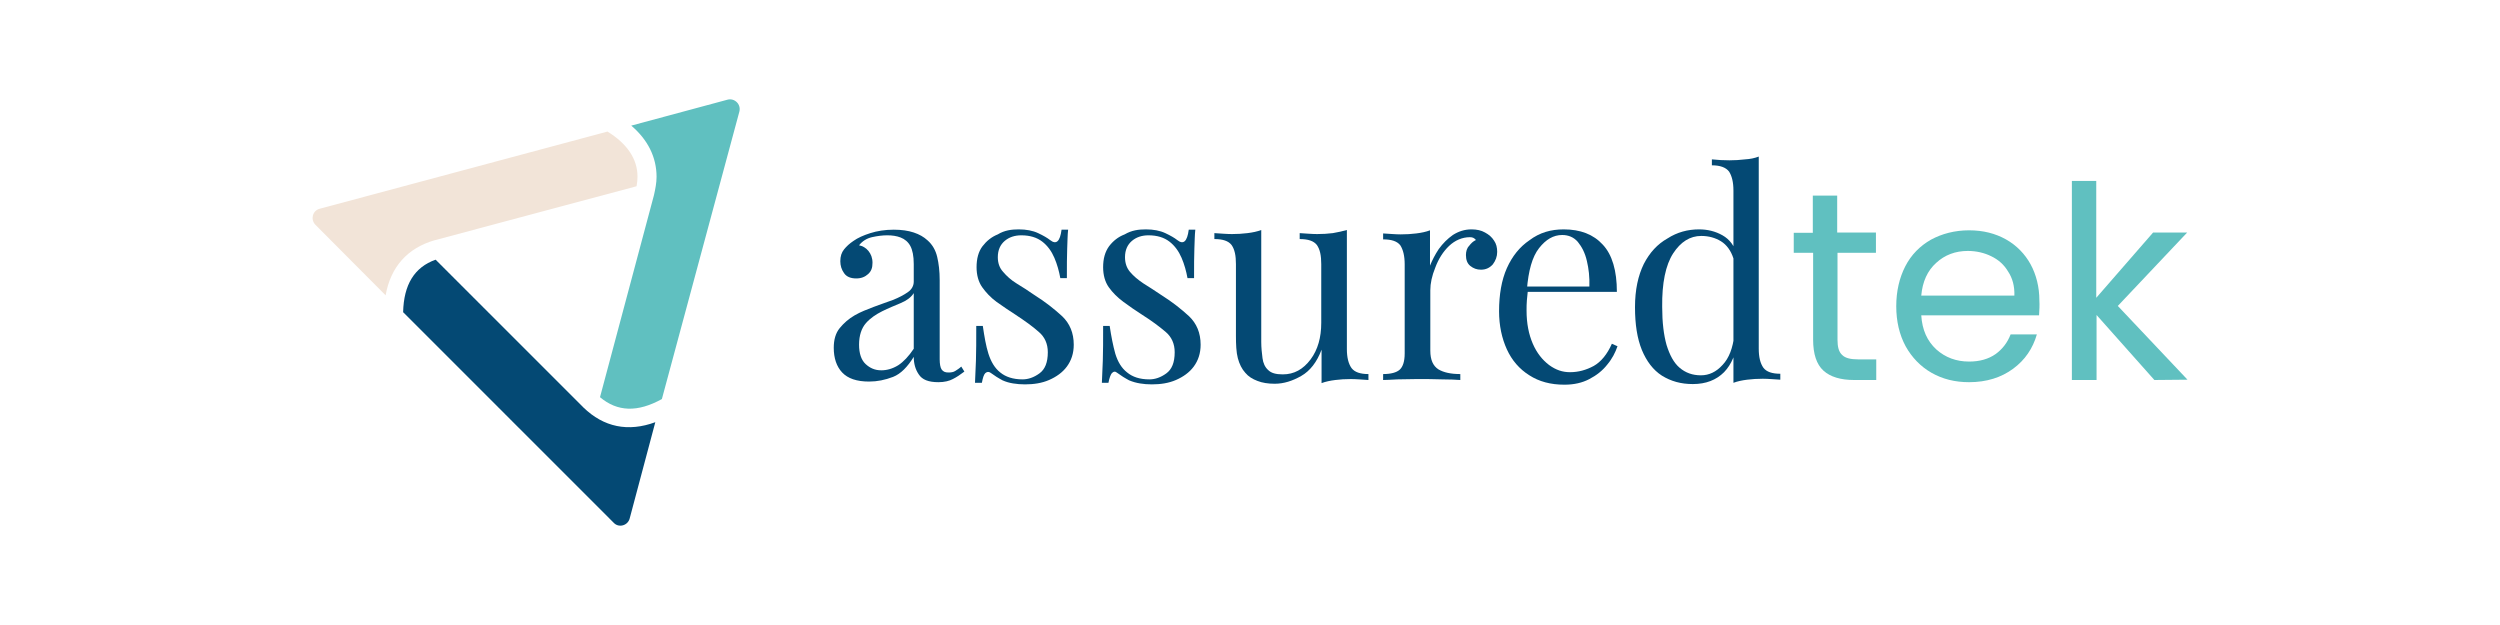
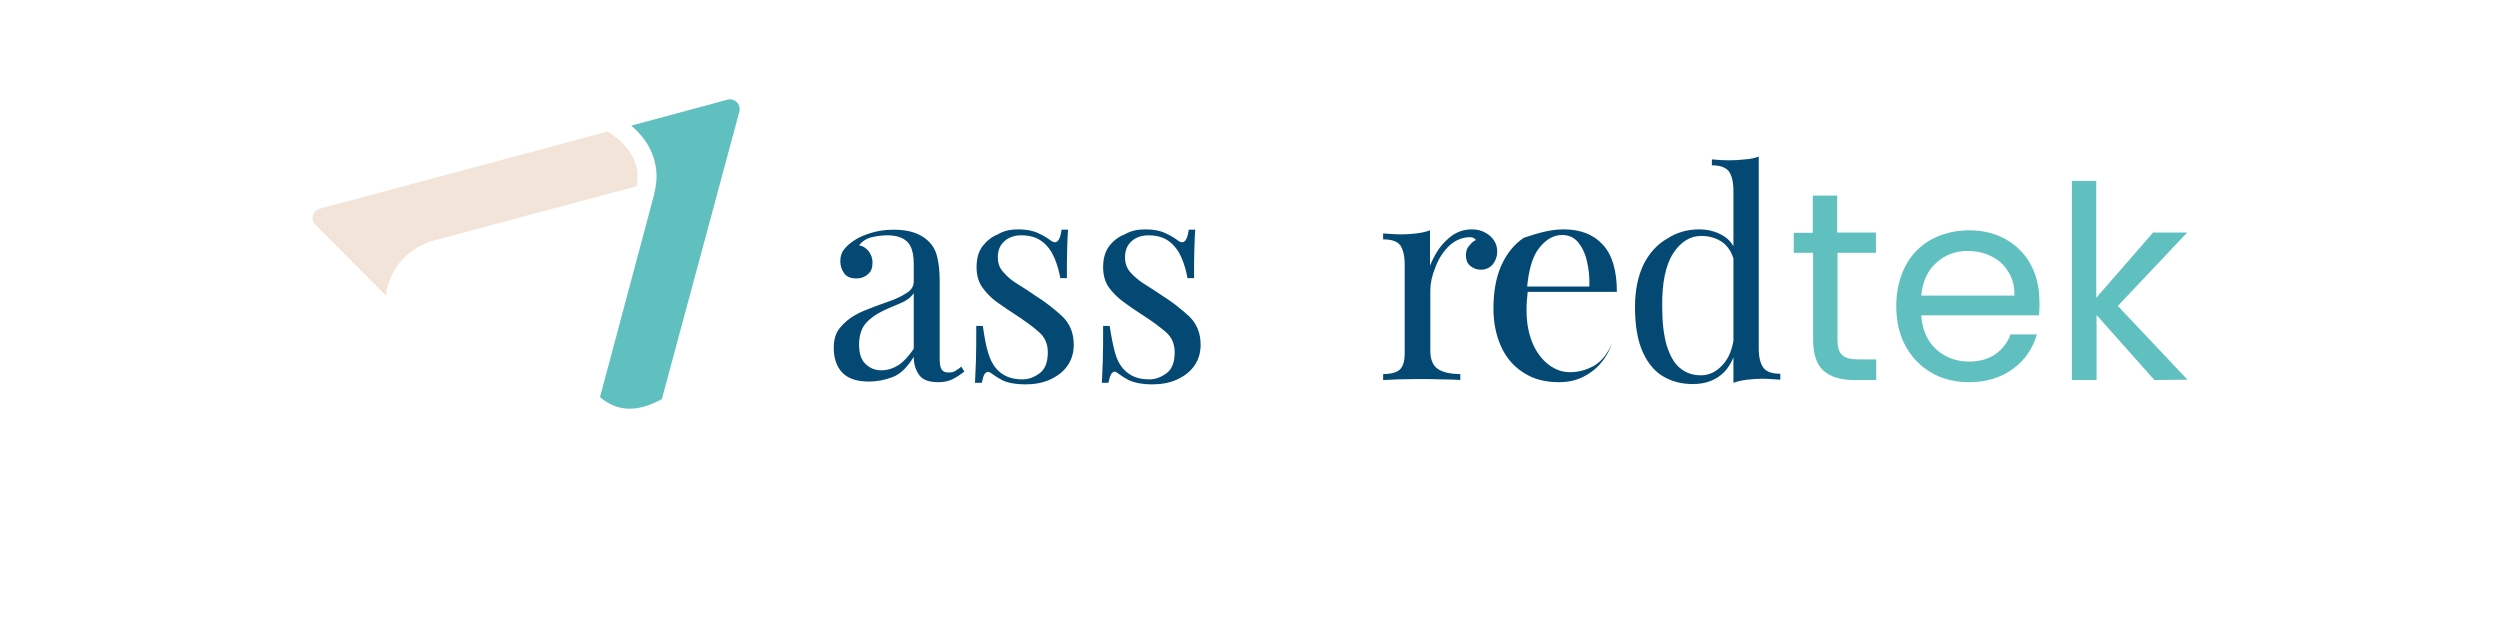
<svg xmlns="http://www.w3.org/2000/svg" version="1.1" id="Layer_1" x="0px" y="0px" width="800px" height="200px" viewBox="0 0 800 200" style="enable-background:new 0 0 800 200;" xml:space="preserve">
  <style type="text/css"> .st0{fill:#044974;} .st1{fill:#60C0C0;} .st2{fill:#F2E4D8;} </style>
  <g>
    <g>
      <path class="st0" d="M278.1,122.1c-4,0-6.8-1-8.6-2.9s-2.7-4.6-2.7-7.9c0-2.6,0.6-4.7,1.9-6.3c1.3-1.6,2.9-3,4.8-4.1 c1.9-1.1,4-1.9,6.1-2.7s4.2-1.5,6.1-2.2c2-0.8,3.5-1.6,4.8-2.5c1.3-0.9,1.9-2.1,1.9-3.4v-5.6c0-2.6-0.4-4.5-1.1-5.8 s-1.8-2.2-3.1-2.7c-1.3-0.5-2.7-0.7-4.3-0.7c-1.5,0-3.1,0.2-4.9,0.6c-1.7,0.4-3.1,1.3-4.1,2.6c1.1,0.2,2.2,0.8,3,1.8 c0.8,1,1.3,2.2,1.3,3.8s-0.4,2.7-1.4,3.6s-2.2,1.4-3.8,1.4c-1.7,0-3.1-0.5-3.9-1.7c-0.8-1.1-1.2-2.4-1.2-3.8 c0-1.6,0.4-2.8,1.2-3.8s1.8-1.9,3-2.7c1.4-1,3.2-1.8,5.4-2.5c2.2-0.7,4.7-1.1,7.5-1.1c2.5,0,4.6,0.3,6.4,0.9s3.2,1.4,4.4,2.5 c1.6,1.4,2.6,3.2,3.1,5.3c0.5,2.1,0.8,4.6,0.8,7.5V115c0,1.4,0.2,2.6,0.6,3.2c0.5,0.7,1.1,1,2.2,1c0.8,0,1.6-0.1,2.2-0.5 c0.6-0.4,1.3-0.8,1.9-1.4l1,1.6c-1.3,1-2.5,1.8-3.7,2.4c-1.1,0.6-2.7,1-4.6,1c-3.2,0-5.2-0.8-6.3-2.5c-1.1-1.6-1.6-3.5-1.6-5.6 c-2,3.2-4.1,5.4-6.6,6.4C283.2,121.6,280.7,122.1,278.1,122.1z M282,118.5c1.8,0,3.6-0.5,5.4-1.6c1.7-1.1,3.4-2.9,5-5.3V93.8 c-0.9,1.4-2.3,2.4-4.2,3.2c-1.9,0.8-3.9,1.6-5.9,2.6c-2,1-3.8,2.2-5.2,3.8c-1.4,1.6-2.2,3.9-2.2,6.9c0,2.8,0.7,4.9,2.1,6.2 C278.4,117.8,280,118.5,282,118.5z" />
      <path class="st0" d="M326,73.4c2.4,0,4.5,0.4,6.2,1.2c1.7,0.8,2.9,1.5,3.8,2.2c2,1.6,3.2,0.5,3.7-3.3h2.1 c-0.2,1.7-0.2,3.8-0.3,6.1c-0.1,2.3-0.1,5.5-0.1,9.4h-2.1c-0.4-2.2-1-4.4-1.9-6.5c-0.9-2.1-2.2-3.9-3.9-5.2c-1.7-1.3-3.9-2-6.7-2 c-2.1,0-3.9,0.6-5.3,1.8c-1.4,1.2-2.2,2.9-2.2,5.2c0,1.8,0.5,3.4,1.7,4.7c1.1,1.3,2.5,2.6,4.3,3.7s3.7,2.3,5.7,3.7 c3.5,2.2,6.4,4.5,8.9,6.8c2.4,2.3,3.7,5.3,3.7,9.1c0,2.8-0.8,5.1-2.2,7c-1.4,1.9-3.4,3.3-5.7,4.3s-4.9,1.4-7.7,1.4 c-1.3,0-2.6-0.1-3.8-0.3c-1.2-0.2-2.3-0.5-3.4-1c-0.6-0.3-1.2-0.7-1.9-1.1c-0.6-0.4-1.3-0.9-1.9-1.3c-0.6-0.4-1.1-0.4-1.7,0.1 c-0.5,0.5-0.8,1.5-1.1,3.1H312c0.1-1.9,0.2-4.3,0.3-7.1c0.1-2.8,0.1-6.5,0.1-11.1h2.1c0.5,3.4,1,6.4,1.8,8.9c0.8,2.5,2,4.6,3.8,6 c1.7,1.4,4.1,2.2,7.1,2.2c1.8,0,3.6-0.6,5.4-1.9c1.8-1.3,2.7-3.5,2.7-6.8c0-2.7-1-4.9-2.9-6.5c-1.9-1.7-4.4-3.5-7.3-5.4 c-2.2-1.4-4.2-2.8-6.2-4.2c-1.9-1.4-3.4-3-4.6-4.7c-1.2-1.7-1.8-3.9-1.8-6.4c0-2.7,0.6-5,1.9-6.7c1.3-1.7,2.9-3,4.9-3.8 C321.4,73.7,323.7,73.4,326,73.4z" />
      <path class="st0" d="M366.7,73.4c2.4,0,4.5,0.4,6.2,1.2c1.7,0.8,2.9,1.5,3.8,2.2c2,1.6,3.2,0.5,3.7-3.3h2.1 c-0.2,1.7-0.2,3.8-0.3,6.1c-0.1,2.3-0.1,5.5-0.1,9.4h-2.1c-0.4-2.2-1-4.4-1.9-6.5c-0.9-2.1-2.2-3.9-3.9-5.2s-3.9-2-6.7-2 c-2.1,0-3.9,0.6-5.3,1.8c-1.4,1.2-2.2,2.9-2.2,5.2c0,1.8,0.5,3.4,1.6,4.7c1.1,1.3,2.5,2.5,4.3,3.7c1.7,1.1,3.7,2.3,5.7,3.7 c3.5,2.2,6.4,4.5,8.9,6.8c2.4,2.3,3.7,5.3,3.7,9.1c0,2.8-0.8,5.1-2.2,7s-3.4,3.3-5.7,4.3s-4.9,1.4-7.7,1.4c-1.4,0-2.6-0.1-3.8-0.3 c-1.2-0.2-2.3-0.5-3.5-1c-0.6-0.3-1.2-0.7-1.9-1.1c-0.6-0.4-1.3-0.9-1.9-1.3c-0.6-0.5-1.1-0.5-1.7,0.1c-0.4,0.5-0.8,1.5-1.1,3.1 h-2.1c0.1-1.9,0.2-4.3,0.3-7.1c0.1-2.8,0.1-6.5,0.1-11.1h2.1c0.5,3.4,1.1,6.4,1.8,8.9c0.8,2.6,2,4.6,3.8,6c1.7,1.4,4,2.2,7.1,2.2 c1.8,0,3.6-0.6,5.4-1.9c1.8-1.3,2.7-3.5,2.7-6.8c0-2.7-1-4.9-2.9-6.5c-2-1.7-4.4-3.5-7.4-5.4c-2.2-1.4-4.2-2.8-6.1-4.2 c-1.9-1.4-3.5-3-4.7-4.7c-1.2-1.7-1.8-3.9-1.8-6.4c0-2.7,0.6-4.9,1.9-6.7c1.3-1.7,2.9-3,5-3.8C362.1,73.7,364.3,73.4,366.7,73.4z" />
-       <path class="st0" d="M431,73.6v38.1c0,2.7,0.5,4.7,1.5,6.1c1,1.3,2.8,1.9,5.4,1.9v1.9c-1.9-0.1-3.8-0.3-5.6-0.3 c-1.8,0-3.5,0.1-5,0.3c-1.6,0.2-3.1,0.5-4.4,1v-10.7c-1.5,4-3.7,6.8-6.5,8.4c-2.8,1.6-5.6,2.5-8.5,2.5c-2.1,0-4-0.3-5.5-0.9 c-1.6-0.6-2.9-1.4-3.9-2.6c-1.1-1.2-1.9-2.8-2.4-4.7s-0.6-4.4-0.6-7.2V84.5c0-2.7-0.4-4.7-1.4-6.1c-1-1.3-2.8-1.9-5.5-1.9v-1.9 c1.9,0.1,3.8,0.3,5.6,0.3c1.7,0,3.4-0.1,5-0.3c1.6-0.2,3.1-0.5,4.4-1v35.8c0,1.9,0.2,3.6,0.4,5.2c0.2,1.6,0.8,2.9,1.8,3.8 c1,1,2.5,1.4,4.7,1.4c3.6,0,6.5-1.6,8.9-4.8c2.3-3.1,3.4-7,3.4-11.7V84.5c0-2.7-0.4-4.7-1.4-6.1c-1-1.3-2.8-1.9-5.5-1.9v-1.9 c1.9,0.1,3.8,0.3,5.6,0.3c1.7,0,3.4-0.1,5-0.3C428.2,74.3,429.6,74,431,73.6z" />
      <path class="st0" d="M470.9,73.4c1.6,0,3.1,0.3,4.3,1c1.3,0.7,2.2,1.5,2.9,2.6c0.7,1,1,2.2,1,3.6c0,1.5-0.5,2.8-1.4,4 c-1,1.1-2.2,1.7-3.8,1.7c-1.3,0-2.4-0.4-3.4-1.2c-1-0.8-1.4-2-1.4-3.5c0-1.1,0.3-2.2,1-2.9c0.6-0.8,1.3-1.5,2.2-1.9 c-0.5-0.6-1-0.9-1.9-0.9c-2.5,0-4.8,1-6.7,2.8s-3.4,4.2-4.4,6.9c-1.1,2.7-1.6,5.1-1.6,7.3v19.3c0,3,0.9,4.9,2.6,6 c1.7,1,4,1.5,7,1.5v1.9c-1.4-0.1-3.4-0.2-5.9-0.2c-2.5-0.1-5.2-0.1-8.1-0.1c-2.1,0-4.1,0.1-6.1,0.1c-2,0.1-3.6,0.2-4.6,0.2v-1.9 c2.5,0,4.3-0.5,5.3-1.4c1-0.9,1.6-2.6,1.6-5.2V84.6c0-2.7-0.5-4.7-1.4-6.1c-1-1.3-2.8-1.9-5.5-1.9v-1.9c2,0.1,3.8,0.3,5.6,0.3 c1.7,0,3.5-0.1,5-0.3c1.6-0.2,3.1-0.5,4.4-1V85c0.7-1.7,1.6-3.5,2.8-5.3c1.3-1.8,2.8-3.3,4.5-4.5C466.8,74,468.7,73.4,470.9,73.4z " />
-       <path class="st0" d="M500.4,73.4c5.3,0,9.5,1.6,12.5,4.9c3,3.2,4.5,8.3,4.5,15.1h-32.2l-0.1-1.7h23.5c0.1-3-0.2-5.7-0.8-8.2 c-0.6-2.6-1.6-4.5-2.9-6.1c-1.3-1.5-3-2.2-5-2.2c-2.8,0-5.2,1.4-7.4,4.2c-2.2,2.8-3.4,7.2-3.9,13.3l0.3,0.4 c-0.1,0.9-0.2,1.9-0.3,3c-0.1,1.1-0.1,2.2-0.1,3.3c0,4.1,0.7,7.6,2,10.6c1.3,3,3.1,5.2,5.2,6.8c2.2,1.6,4.3,2.3,6.7,2.3 c2.7,0,5.2-0.7,7.6-2c2.3-1.3,4.3-3.7,5.8-7.1l1.8,0.8c-0.7,2-1.7,4-3.3,5.9c-1.5,1.9-3.4,3.4-5.7,4.6c-2.3,1.2-4.9,1.8-8,1.8 c-4.4,0-8.1-1-11.2-3c-3.2-2-5.6-4.8-7.2-8.3c-1.6-3.5-2.5-7.6-2.5-12.2c0-5.3,0.8-10,2.5-13.8c1.7-3.8,4.1-6.8,7.2-8.9 C492.7,74.4,496.3,73.4,500.4,73.4z" />
+       <path class="st0" d="M500.4,73.4c5.3,0,9.5,1.6,12.5,4.9c3,3.2,4.5,8.3,4.5,15.1h-32.2l-0.1-1.7h23.5c0.1-3-0.2-5.7-0.8-8.2 c-0.6-2.6-1.6-4.5-2.9-6.1c-1.3-1.5-3-2.2-5-2.2c-2.8,0-5.2,1.4-7.4,4.2c-2.2,2.8-3.4,7.2-3.9,13.3l0.3,0.4 c-0.1,0.9-0.2,1.9-0.3,3c-0.1,1.1-0.1,2.2-0.1,3.3c0,4.1,0.7,7.6,2,10.6c1.3,3,3.1,5.2,5.2,6.8c2.2,1.6,4.3,2.3,6.7,2.3 c2.7,0,5.2-0.7,7.6-2c2.3-1.3,4.3-3.7,5.8-7.1c-0.7,2-1.7,4-3.3,5.9c-1.5,1.9-3.4,3.4-5.7,4.6c-2.3,1.2-4.9,1.8-8,1.8 c-4.4,0-8.1-1-11.2-3c-3.2-2-5.6-4.8-7.2-8.3c-1.6-3.5-2.5-7.6-2.5-12.2c0-5.3,0.8-10,2.5-13.8c1.7-3.8,4.1-6.8,7.2-8.9 C492.7,74.4,496.3,73.4,500.4,73.4z" />
      <path class="st0" d="M543.7,73.4c2.7,0,5.2,0.6,7.5,1.9c2.3,1.3,3.9,3.4,4.7,6.5l-1.2,0.9c-0.8-2.5-2.2-4.4-4-5.5 s-3.9-1.7-6.3-1.7c-3.6,0-6.6,1.9-9,5.6s-3.6,9.5-3.5,17.1c0,5,0.5,9,1.4,12.2c1,3.2,2.3,5.7,4.2,7.3c1.9,1.6,4.1,2.4,6.8,2.4 c2.6,0,4.9-1.1,6.9-3.3c2.1-2.2,3.3-5.4,3.8-9.7l1.1,1.3c-0.5,4.7-2,8.2-4.4,10.7c-2.5,2.5-5.8,3.8-10,3.8c-3.8,0-7-0.9-9.9-2.7 c-2.8-1.8-4.9-4.6-6.4-8.2c-1.5-3.7-2.2-8.2-2.2-13.7c0-5.6,1-10.1,2.8-13.8c1.9-3.7,4.4-6.4,7.6-8.2 C536.7,74.3,540.1,73.4,543.7,73.4z M562.8,50.1v61.5c0,2.7,0.5,4.7,1.5,6.1c1,1.3,2.8,1.9,5.4,1.9v1.9c-1.9-0.1-3.8-0.3-5.6-0.3 c-1.7,0-3.5,0.1-5,0.3c-1.6,0.2-3.1,0.5-4.4,1V61c0-2.7-0.5-4.7-1.4-6.1c-1-1.3-2.8-2-5.5-2v-1.9c1.9,0.2,3.8,0.3,5.6,0.3 c1.7,0,3.4-0.1,5-0.3C560.1,50.9,561.5,50.6,562.8,50.1z" />
      <path class="st1" d="M588,80.9v27.8c0,2.3,0.4,3.9,1.5,4.9c1,1,2.7,1.4,5.1,1.4h5.8v6.6h-7.1c-4.3,0-7.6-1-9.8-3 c-2.2-2-3.3-5.3-3.3-9.9V80.9H574v-6.4h6.1V62.6h7.8v11.8h12.4v6.5H588z" />
      <path class="st1" d="M652.5,100.9h-37.7c0.3,4.7,1.9,8.2,4.8,10.9c2.9,2.6,6.4,3.9,10.5,3.9c3.4,0,6.2-0.8,8.5-2.4 c2.2-1.6,3.8-3.7,4.8-6.3h8.4c-1.3,4.5-3.8,8.2-7.6,11c-3.8,2.8-8.5,4.3-14.1,4.3c-4.5,0-8.5-1-12-3c-3.5-2-6.3-4.9-8.3-8.5 c-2-3.7-3-8-3-12.8s1-9.1,2.9-12.8s4.7-6.5,8.2-8.5c3.5-1.9,7.6-3,12.2-3c4.5,0,8.4,1,11.8,2.9c3.4,1.9,6.1,4.7,7.9,8 s2.8,7.3,2.8,11.5C652.7,97.7,652.6,99.2,652.5,100.9z M642.6,86.9c-1.3-2.2-3.1-3.8-5.4-4.9c-2.2-1.1-4.8-1.7-7.5-1.7 c-4,0-7.4,1.3-10.1,3.8c-2.8,2.5-4.4,6-4.8,10.5h29.8C644.7,91.6,644,89,642.6,86.9z" />
      <path class="st1" d="M689.4,121.6l-18.5-20.8v20.8H663V57.9h7.8v37.4L689,74.4h10.9l-22.2,23.5l22.3,23.6L689.4,121.6L689.4,121.6 z" />
    </g>
    <g>
      <g>
        <path class="st2" d="M204,56.5c0,1-0.1,2-0.3,3.1l-64.3,17.2l-0.4,0.1c-8.6,2.5-14,8.5-15.6,17.6l-22.5-22.6 c-1.6-1.7-0.9-4.5,1.4-5.1l92.1-24.7C200.7,46,204,50.9,204,56.5z" />
      </g>
      <g>
        <path class="st1" d="M211.8,127.7c-7.8,4.3-14.2,4.1-19.8-0.6l17.2-64.4l0.1-0.4c0.4-1.8,0.8-3.8,0.8-5.7 c0-6.3-2.8-11.9-8.1-16.4l30.8-8.3c2.2-0.6,4.4,1.4,3.8,3.8L211.8,127.7z" />
      </g>
      <g>
-         <path class="st0" d="M196.4,167.3L129,99.9c0.2-8.8,3.6-14.4,10.4-16.8l47.1,47.1l0.2,0.2c6.5,6.3,14.3,7.9,23,4.7l-8.2,30.8 C200.9,168.2,198,169,196.4,167.3z" />
-       </g>
+         </g>
    </g>
  </g>
</svg>